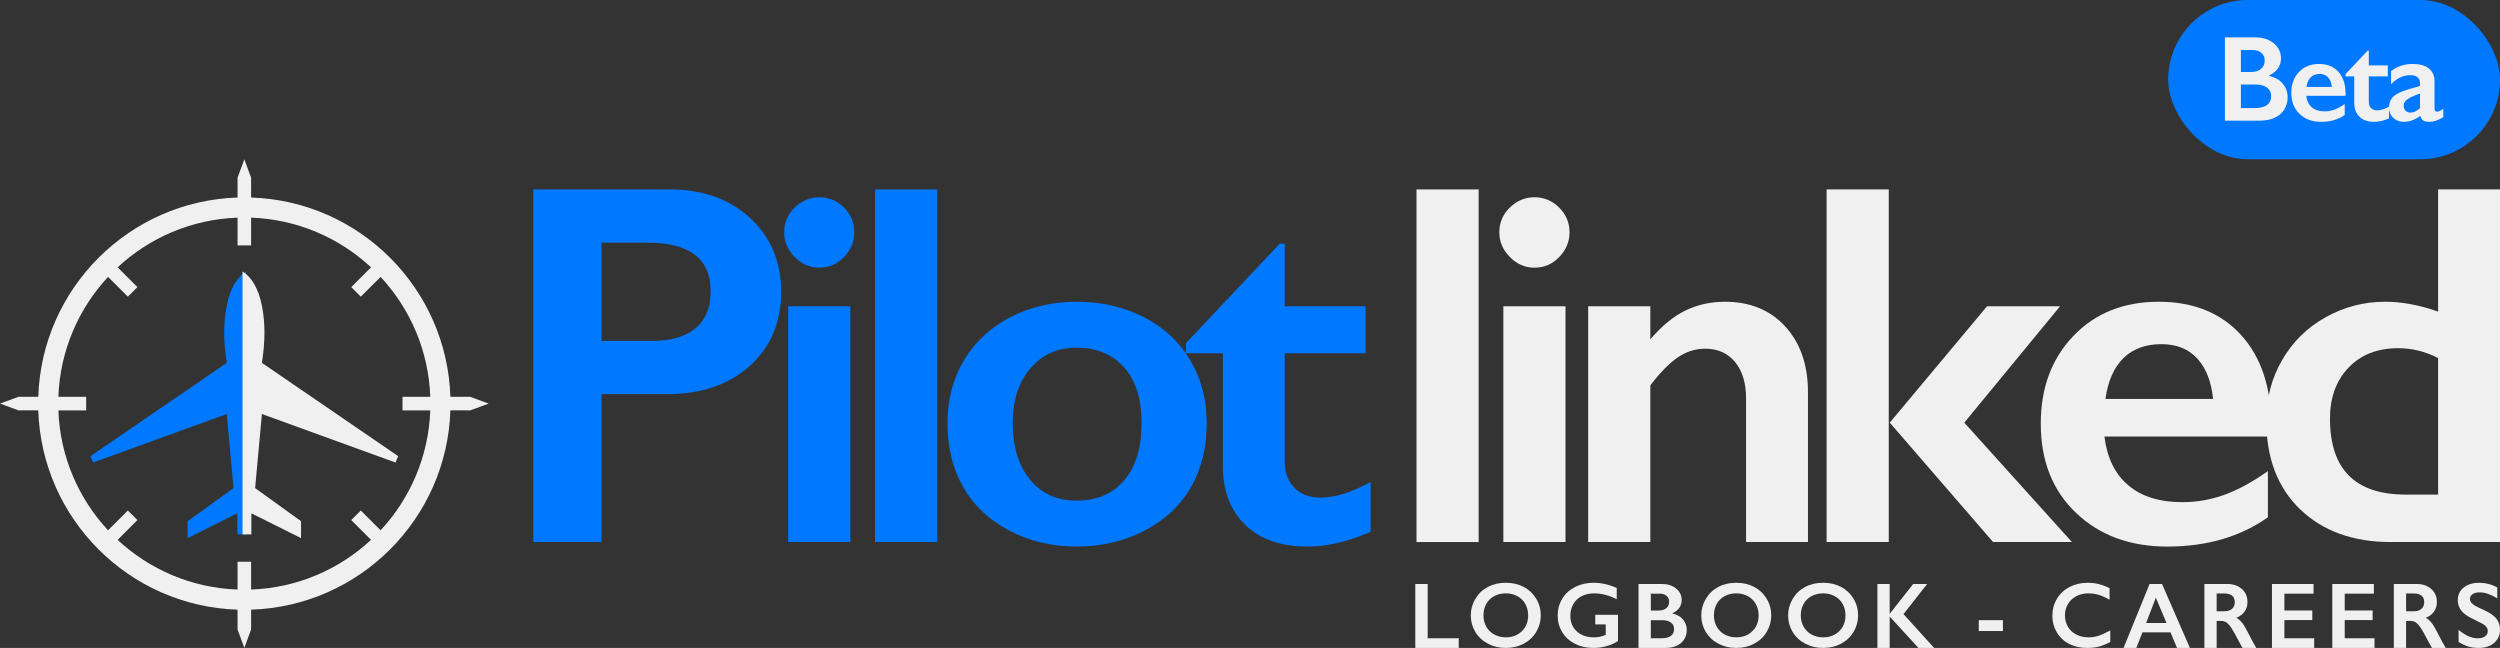
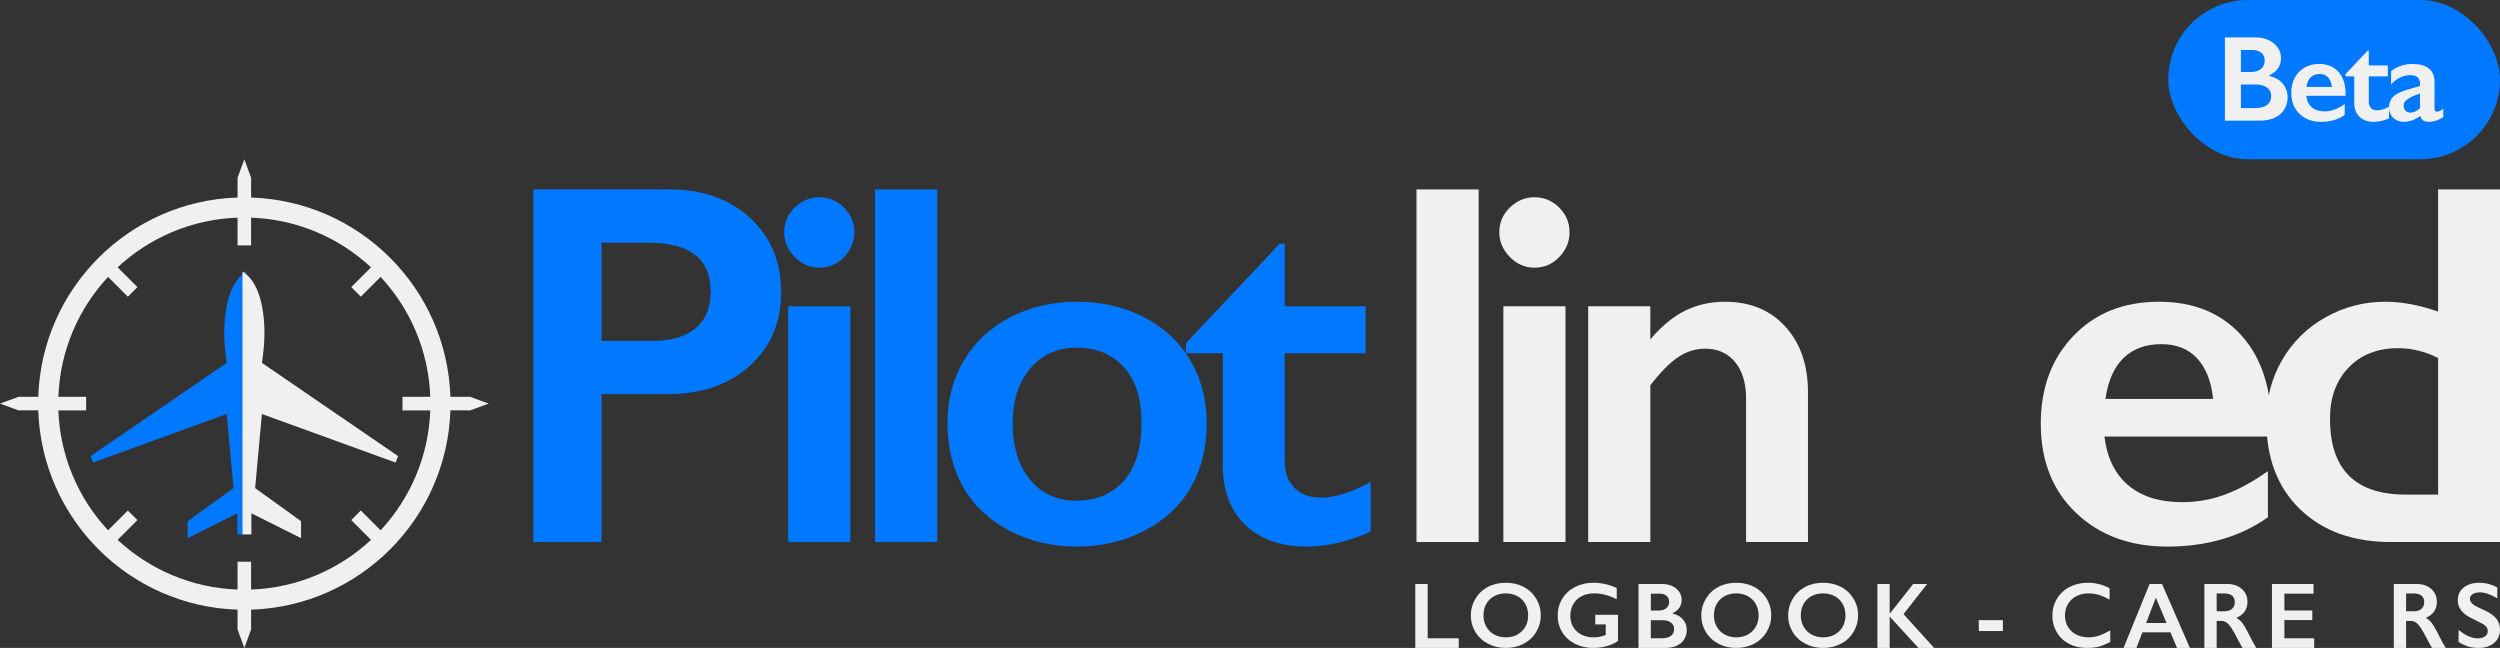
<svg xmlns="http://www.w3.org/2000/svg" xmlns:xlink="http://www.w3.org/1999/xlink" width="2072px" height="537px" viewBox="0 0 2072 537" version="1.1">
  <rect x="0" y="0" width="2072" height="537" fill="#333333" stroke="none" />
  <title>logo_pilotlinked_white_beta</title>
  <defs>
    <path d="M0,0 L2072,0 L2072,537 L0,537 L0,0 Z" id="path-1" />
  </defs>
  <g id="logo_pilotlinked_white_beta" stroke="none" fill="none" xlink:href="#path-1" fill-rule="evenodd" stroke-width="1">
    <g id="Group" transform="translate(0, 132)">
      <g id="Pilot" transform="translate(442, 25)" fill="#0078FF" fill-rule="nonzero">
        <path d="M113.08,0 C140.443,0 162.675,7.914 179.776,23.743 C196.878,39.571 205.429,59.967 205.429,84.93 C205.429,110.172 196.773,130.603 179.462,146.222 C162.151,161.841 139.326,169.651 110.986,169.651 L56.54,169.651 L56.54,292.235 L0,292.235 L0,0 L113.08,0 Z M99.05,125.512 C114.127,125.512 125.889,122.061 134.335,115.158 C142.781,108.254 147.004,98.039 147.004,84.512 C147.004,57.596 129.693,44.139 95.071,44.139 L56.54,44.139 L56.54,125.512 L99.05,125.512 Z" id="Shape" />
        <path d="M237.003,6.485 C244.96,6.485 251.801,9.344 257.525,15.061 C263.249,20.779 266.11,27.613 266.11,35.562 C266.11,43.232 263.283,50.031 257.629,55.958 C251.975,61.885 245.1,64.848 237.003,64.848 C229.185,64.848 222.379,61.885 216.586,55.958 C210.792,50.031 207.895,43.232 207.895,35.562 C207.895,27.473 210.827,20.605 216.69,14.957 C222.554,9.309 229.325,6.485 237.003,6.485 Z M262.76,96.854 L262.76,292.235 L211.246,292.235 L211.246,96.854 L262.76,96.854 Z" id="Shape" />
        <polygon id="Path" points="334.75 0 334.75 292.235 283.235 292.235 283.235 0" />
        <path d="M450.506,93.088 C470.888,93.088 489.386,97.342 505.999,105.849 C522.612,114.356 535.455,126.279 544.53,141.62 C553.604,156.96 558.141,174.323 558.141,193.707 C558.141,213.929 553.778,231.64 545.053,246.841 C536.328,262.042 523.484,274.035 506.522,282.821 C489.56,291.607 470.888,296 450.506,296 C429.984,296 411.346,291.607 394.594,282.821 C377.841,274.035 365.102,262.042 356.377,246.841 C347.652,231.64 343.289,213.929 343.289,193.707 C343.289,174.044 347.896,156.577 357.11,141.306 C366.324,126.035 379.167,114.181 395.641,105.744 C412.114,97.307 430.402,93.088 450.506,93.088 Z M397.316,193.707 C397.316,213.232 402.098,228.816 411.66,240.461 C421.223,252.106 434.032,257.928 450.087,257.928 C466.839,257.928 480.032,252.35 489.665,241.193 C499.297,230.036 504.114,214.068 504.114,193.289 C504.114,173.486 499.263,158.18 489.56,147.372 C479.857,136.564 466.7,131.16 450.087,131.16 C434.451,131.16 421.747,136.878 411.975,148.314 C402.202,159.749 397.316,174.881 397.316,193.707 Z" id="Shape" />
        <path d="M618.613,44.975 L622.801,44.975 L622.801,96.854 L689.812,96.854 L689.812,135.763 L622.801,135.763 L622.801,225.922 C622.801,234.708 625.454,241.82 630.759,247.259 C636.064,252.698 643.323,255.418 652.537,255.418 C664.543,255.418 678.364,251.094 694,242.448 L694,283.658 C675.433,291.886 657.982,296 641.648,296 C619.591,296 602.384,290.003 590.029,278.01 C577.674,266.016 571.497,249.77 571.497,229.269 L571.497,135.763 L540.923,135.763 L540.923,127.395 L618.613,44.975 Z" id="Path" />
      </g>
      <g id="linked" transform="translate(1174, 25)" fill="#F0F0F0" fill-rule="nonzero">
        <polygon id="Path" points="51.507 0 51.507 292.235 0 292.235 0 0" />
        <path d="M97.733,6.485 C105.69,6.485 112.529,9.344 118.252,15.061 C123.975,20.779 126.837,27.613 126.837,35.562 C126.837,43.232 124.01,50.031 118.357,55.958 C112.704,61.885 105.829,64.848 97.733,64.848 C89.916,64.848 83.112,61.885 77.319,55.958 C71.526,50.031 68.63,43.232 68.63,35.562 C68.63,27.473 71.561,20.605 77.423,14.957 C83.286,9.309 90.056,6.485 97.733,6.485 Z M123.487,96.854 L123.487,292.235 L71.98,292.235 L71.98,96.854 L123.487,96.854 Z" id="Shape" />
        <path d="M255.558,93.088 C276.496,93.088 293.211,99.957 305.704,113.693 C318.197,127.43 324.443,145.525 324.443,167.977 L324.443,292.235 L273.146,292.235 L273.146,173.207 C273.146,160.516 270.11,150.475 264.038,143.084 C257.966,135.693 249.695,131.997 239.226,131.997 C231.27,131.997 223.802,134.333 216.823,139.005 C209.844,143.677 202.166,151.452 193.791,162.329 L193.791,292.235 L142.284,292.235 L142.284,96.854 L193.791,96.854 L193.791,124.257 C203.283,113.101 213.019,105.117 223,100.305 C232.98,95.494 243.833,93.088 255.558,93.088 Z" id="Path" />
-         <path d="M391.398,0 L391.398,292.235 L339.891,292.235 L339.891,0 L391.398,0 Z M533.356,96.854 L454.002,193.289 L543.197,292.235 L477.871,292.235 L392.235,193.289 L472.846,96.854 L533.356,96.854 Z" id="Shape" />
        <path d="M615.177,93.088 C643.931,93.088 666.684,102.293 683.434,120.701 C700.184,139.11 708.559,164.561 708.559,197.054 L708.559,204.794 L570.16,204.794 C572.254,222.227 578.78,235.649 589.737,245.063 C600.695,254.476 615.735,259.183 634.858,259.183 C647.142,259.183 658.971,257.056 670.348,252.803 C681.724,248.549 693.484,242.099 705.628,233.453 L705.628,271.734 C682.736,287.911 654.958,296 622.295,296 C591.447,296 566.252,286.726 546.71,268.178 C527.168,249.63 517.397,224.946 517.397,194.126 C517.397,164.421 526.435,140.155 544.511,121.329 C562.588,102.502 586.143,93.088 615.177,93.088 Z M660.193,173.625 C658.797,159.401 654.47,148.279 647.211,140.26 C639.953,132.241 629.973,128.232 617.27,128.232 C604.289,128.232 593.855,132.067 585.968,139.737 C578.082,147.407 573.092,158.703 570.998,173.625 L660.193,173.625 Z" id="Shape" />
        <path d="M846.702,101.247 L846.702,0 L898,0 L898,292.235 L807.549,292.235 C776.281,292.235 751.261,283.24 732.487,265.249 C713.712,247.259 704.325,222.715 704.325,191.616 C704.325,173.207 708.687,156.472 717.411,141.411 C726.135,126.349 738.14,114.53 753.424,105.953 C768.709,97.377 785.215,93.088 802.942,93.088 C816.622,93.088 831.208,95.808 846.702,101.247 Z M819.693,252.907 L846.702,252.907 L846.702,139.737 C836.094,134.298 825.067,131.579 813.621,131.579 C796.452,131.579 782.737,136.948 772.478,147.686 C762.218,158.424 757.088,172.51 757.088,189.942 C757.088,231.919 777.957,252.907 819.693,252.907 Z" id="Shape" />
      </g>
      <g id="LOGBOOK---CAREERS" transform="translate(1173, 351)" fill="#F0F0F0" fill-rule="nonzero">
        <polygon id="Path" points="10.253 1 10.253 45.995 36 45.995 36 54 0 54 0 1" />
        <path d="M75.038,0 C80.479,0 85.375,1.124 89.726,3.373 C94.076,5.621 97.543,8.862 100.126,13.095 C102.709,17.328 104,21.969 104,27.019 C104,31.943 102.74,36.509 100.22,40.717 C97.7,44.925 94.239,48.191 89.839,50.514 C85.438,52.838 80.479,54 74.962,54 C69.521,54 64.575,52.819 60.124,50.458 C55.673,48.096 52.206,44.849 49.724,40.717 C47.241,36.584 46,32.018 46,27.019 C46,22.195 47.241,17.661 49.724,13.415 C52.206,9.17 55.629,5.872 59.992,3.523 C64.355,1.174 69.371,0 75.038,0 Z M56.494,27.019 C56.494,30.511 57.284,33.651 58.864,36.44 C60.444,39.228 62.644,41.389 65.465,42.921 C68.286,44.454 71.477,45.22 75.038,45.22 C80.429,45.22 84.861,43.524 88.334,40.133 C91.807,36.741 93.543,32.37 93.543,27.019 C93.543,23.527 92.76,20.38 91.193,17.579 C89.625,14.778 87.419,12.611 84.573,11.079 C81.727,9.546 78.523,8.78 74.962,8.78 C71.402,8.78 68.198,9.553 65.352,11.098 C62.506,12.643 60.318,14.803 58.789,17.579 C57.259,20.355 56.494,23.502 56.494,27.019 Z" id="Shape" />
        <path d="M147.684,0 C154.155,0 160.576,1.445 166.947,4.334 L166.947,13.641 C160.576,10.401 154.305,8.78 148.135,8.78 C144.298,8.78 140.887,9.546 137.902,11.079 C134.917,12.611 132.604,14.816 130.961,17.692 C129.318,20.569 128.497,23.778 128.497,27.32 C128.497,32.696 130.284,37.024 133.858,40.302 C137.432,43.581 142.141,45.22 147.985,45.22 C149.59,45.22 151.126,45.082 152.594,44.805 C154.061,44.529 155.81,44.001 157.842,43.223 L157.842,34.48 L149.151,34.48 L149.151,26.529 L168,26.529 L168,48.234 C165.417,50.043 162.313,51.456 158.688,52.474 C155.064,53.491 151.296,54 147.383,54 C141.84,54 136.817,52.857 132.315,50.571 C127.813,48.285 124.302,45.082 121.781,40.962 C119.26,36.842 118,32.244 118,27.17 C118,22.02 119.273,17.359 121.819,13.189 C124.364,9.019 127.913,5.778 132.466,3.467 C137.018,1.156 142.091,0 147.684,0 Z" id="Path" />
        <path d="M204.357,1 C209.197,1 213.141,2.265 216.191,4.794 C219.241,7.323 220.766,10.485 220.766,14.278 C220.766,16.707 220.129,18.844 218.856,20.69 C217.583,22.536 215.737,24.003 213.318,25.091 L213.318,25.546 C216.997,26.381 219.865,28.031 221.919,30.497 C223.973,32.963 225,35.853 225,39.166 C225,42.1 224.25,44.724 222.75,47.038 C221.251,49.353 219.171,51.091 216.512,52.255 C213.853,53.418 210.721,54 207.117,54 L185,54 L185,1 L204.357,1 Z M201.635,23.004 C204.332,23.004 206.462,22.359 208.025,21.069 C209.587,19.78 210.369,17.984 210.369,15.682 C210.369,13.634 209.65,12.008 208.214,10.807 C206.777,9.606 204.887,9.005 202.543,9.005 L195.208,9.005 L195.208,23.004 L201.635,23.004 Z M204.017,45.995 C207.47,45.995 210.079,45.344 211.843,44.041 C213.607,42.739 214.49,40.823 214.49,38.293 C214.49,36.042 213.614,34.266 211.862,32.963 C210.11,31.661 207.76,31.009 204.811,31.009 L195.208,31.009 L195.208,45.995 L204.017,45.995 Z" id="Shape" />
        <path d="M266.038,0 C271.479,0 276.375,1.124 280.726,3.373 C285.076,5.621 288.543,8.862 291.126,13.095 C293.709,17.328 295,21.969 295,27.019 C295,31.943 293.74,36.509 291.22,40.717 C288.7,44.925 285.239,48.191 280.839,50.514 C276.438,52.838 271.479,54 265.962,54 C260.521,54 255.575,52.819 251.124,50.458 C246.673,48.096 243.206,44.849 240.724,40.717 C238.241,36.584 237,32.018 237,27.019 C237,22.195 238.241,17.661 240.724,13.415 C243.206,9.17 246.629,5.872 250.992,3.523 C255.355,1.174 260.371,0 266.038,0 Z M247.494,27.019 C247.494,30.511 248.284,33.651 249.864,36.44 C251.444,39.228 253.644,41.389 256.465,42.921 C259.286,44.454 262.477,45.22 266.038,45.22 C271.429,45.22 275.861,43.524 279.334,40.133 C282.807,36.741 284.543,32.37 284.543,27.019 C284.543,23.527 283.76,20.38 282.193,17.579 C280.625,14.778 278.419,12.611 275.573,11.079 C272.727,9.546 269.523,8.78 265.962,8.78 C262.402,8.78 259.198,9.553 256.352,11.098 C253.506,12.643 251.318,14.803 249.789,17.579 C248.259,20.355 247.494,23.502 247.494,27.019 Z" id="Shape" />
        <path d="M338.038,0 C343.479,0 348.375,1.124 352.726,3.373 C357.076,5.621 360.543,8.862 363.126,13.095 C365.709,17.328 367,21.969 367,27.019 C367,31.943 365.74,36.509 363.22,40.717 C360.7,44.925 357.239,48.191 352.839,50.514 C348.438,52.838 343.479,54 337.962,54 C332.521,54 327.575,52.819 323.124,50.458 C318.673,48.096 315.206,44.849 312.724,40.717 C310.241,36.584 309,32.018 309,27.019 C309,22.195 310.241,17.661 312.724,13.415 C315.206,9.17 318.629,5.872 322.992,3.523 C327.355,1.174 332.371,0 338.038,0 Z M319.494,27.019 C319.494,30.511 320.284,33.651 321.864,36.44 C323.444,39.228 325.644,41.389 328.465,42.921 C331.286,44.454 334.477,45.22 338.038,45.22 C343.429,45.22 347.861,43.524 351.334,40.133 C354.807,36.741 356.543,32.37 356.543,27.019 C356.543,23.527 355.76,20.38 354.193,17.579 C352.625,14.778 350.419,12.611 347.573,11.079 C344.727,9.546 341.523,8.78 337.962,8.78 C334.402,8.78 331.198,9.553 328.352,11.098 C325.506,12.643 323.318,14.803 321.789,17.579 C320.259,20.355 319.494,23.502 319.494,27.019 Z" id="Shape" />
        <polygon id="Path" points="393.16 1 393.16 25.47 393.386 25.47 412.653 1 424.205 1 404.637 25.963 430 54 416.98 54 393.16 27.974 393.16 54 383 54 383 1" />
        <polygon id="Path" points="487 31 487 40 467 40 467 31" />
        <path d="M557.495,0 C560.461,0 563.364,0.339 566.206,1.017 C569.047,1.696 572.112,2.851 575.402,4.484 L575.402,14.056 C572.187,12.197 569.215,10.853 566.486,10.024 C563.757,9.195 560.91,8.78 557.944,8.78 C554.231,8.78 550.879,9.553 547.888,11.098 C544.897,12.643 542.573,14.822 540.916,17.636 C539.259,20.449 538.43,23.577 538.43,27.019 C538.43,30.536 539.252,33.689 540.897,36.477 C542.542,39.266 544.86,41.42 547.85,42.94 C550.841,44.46 554.206,45.22 557.944,45.22 C560.81,45.22 563.545,44.805 566.15,43.976 C568.754,43.147 572.037,41.652 576,39.492 L576,49.064 C572.611,50.847 569.495,52.116 566.654,52.87 C563.813,53.623 560.498,54 556.71,54 C551.202,54 546.28,52.895 541.944,50.684 C537.607,48.473 534.199,45.289 531.72,41.131 C529.24,36.973 528,32.42 528,27.471 C528,22.17 529.277,17.41 531.832,13.189 C534.386,8.969 537.9,5.715 542.374,3.429 C546.847,1.143 551.888,0 557.495,0 Z" id="Path" />
        <path d="M618.899,1 L642,54 L631.329,54 L625.901,41.101 L602.65,41.101 L597.596,54 L587,54 L608.566,1 L618.899,1 Z M605.72,33.324 L622.606,33.324 L613.77,12.344 L605.72,33.324 Z" id="Shape" />
        <path d="M672.94,1 C677.885,1 681.914,2.378 685.026,5.135 C688.139,7.892 689.695,11.484 689.695,15.91 C689.695,18.92 688.923,21.544 687.38,23.782 C685.836,26.02 683.545,27.785 680.508,29.074 C682.19,29.985 683.683,31.224 684.989,32.792 C686.294,34.361 687.913,37.004 689.846,40.722 C693.059,47.146 695.444,51.572 697,54 L685.666,54 C684.888,52.837 683.834,50.978 682.504,48.423 C679.592,42.783 677.458,38.983 676.102,37.023 C674.747,35.062 673.442,33.671 672.187,32.849 C670.931,32.027 669.488,31.616 667.856,31.616 L664.166,31.616 L664.166,54 L654,54 L654,1 L672.94,1 Z M670.643,23.611 C673.304,23.611 675.393,22.941 676.912,21.601 C678.431,20.26 679.19,18.426 679.19,16.099 C679.19,13.671 678.437,11.857 676.931,10.655 C675.425,9.454 673.278,8.853 670.492,8.853 L664.166,8.853 L664.166,23.611 L670.643,23.611 Z" id="Shape" />
        <polygon id="Path" points="744.466 1 744.466 9.005 720.305 9.005 720.305 22.928 743.435 22.928 743.435 30.933 720.305 30.933 720.305 45.995 745 45.995 745 54 710 54 710 1" />
-         <polygon id="Path" points="794.466 1 794.466 9.005 770.305 9.005 770.305 22.928 793.435 22.928 793.435 30.933 770.305 30.933 770.305 45.995 795 45.995 795 54 760 54 760 1" />
        <path d="M829.94,1 C834.885,1 838.914,2.378 842.026,5.135 C845.139,7.892 846.695,11.484 846.695,15.91 C846.695,18.92 845.923,21.544 844.38,23.782 C842.836,26.02 840.545,27.785 837.508,29.074 C839.19,29.985 840.683,31.224 841.989,32.792 C843.294,34.361 844.913,37.004 846.846,40.722 C850.059,47.146 852.444,51.572 854,54 L842.666,54 C841.888,52.837 840.834,50.978 839.504,48.423 C836.592,42.783 834.458,38.983 833.102,37.023 C831.747,35.062 830.442,33.671 829.187,32.849 C827.931,32.027 826.488,31.616 824.856,31.616 L821.166,31.616 L821.166,54 L811,54 L811,1 L829.94,1 Z M827.643,23.611 C830.304,23.611 832.393,22.941 833.912,21.601 C835.431,20.26 836.19,18.426 836.19,16.099 C836.19,13.671 835.437,11.857 833.931,10.655 C832.425,9.454 830.278,8.853 827.492,8.853 L821.166,8.853 L821.166,23.611 L827.643,23.611 Z" id="Shape" />
        <path d="M881.952,0 C887.07,0 892,1.281 896.742,3.844 L896.742,12.888 C891.297,9.597 886.468,7.951 882.253,7.951 C879.694,7.951 877.693,8.447 876.25,9.44 C874.807,10.432 874.086,11.757 874.086,13.415 C874.086,15.4 875.428,17.234 878.113,18.917 C878.866,19.419 881.763,20.826 886.806,23.137 C891.122,25.172 894.233,27.433 896.14,29.92 C898.047,32.408 899,35.397 899,38.889 C899,43.411 897.375,47.06 894.126,49.836 C890.877,52.612 886.668,54 881.5,54 C878.138,54 875.246,53.629 872.825,52.888 C870.404,52.147 867.688,50.872 864.677,49.064 L864.677,39.04 C870.297,43.712 875.591,46.049 880.559,46.049 C883.043,46.049 885.05,45.509 886.581,44.428 C888.111,43.348 888.876,41.916 888.876,40.133 C888.876,37.696 887.547,35.711 884.887,34.179 C882.679,32.973 879.832,31.528 876.344,29.845 C872.204,27.961 869.112,25.763 867.067,23.251 C865.022,20.738 864,17.824 864,14.508 C864,10.087 865.643,6.563 868.93,3.938 C872.217,1.313 876.557,0 881.952,0 Z" id="Path" />
      </g>
      <g transform="translate(202.5, 202.5) scale(-1, 1) translate(-202.5, -202.5)">
        <path d="M202.5,0 L208.111,15.302 L208.11,31.715 C298.023,34.615 370.384,106.977 373.285,196.889 L389.698,196.889 L405,202.5 L389.698,208.111 L373.285,208.11 C370.385,298.023 298.023,370.385 208.11,373.285 L208.111,389.698 L202.5,405 L196.889,389.698 L196.89,373.285 C106.977,370.385 34.615,298.023 31.715,208.11 L15.302,208.111 L-1.29421847e-12,202.5 L15.302,196.889 L31.715,196.889 C34.616,106.977 106.977,34.615 196.89,31.715 L196.889,15.302 L202.5,0 Z M208.111,48.387 L208.111,71.411 L196.889,71.411 L196.889,48.387 C158.536,49.759 123.751,65.136 97.494,89.559 L113.892,105.957 L105.957,113.892 L89.559,97.494 C65.136,123.751 49.759,158.536 48.387,196.889 L71.411,196.889 L71.411,208.111 L48.387,208.111 C49.759,246.464 65.136,281.249 89.559,307.505 L105.957,291.108 L113.892,299.043 L97.495,315.441 C123.751,339.864 158.536,355.241 196.889,356.613 L196.889,333.589 L208.111,333.589 L208.111,356.613 C246.464,355.241 281.249,339.864 307.505,315.441 L291.108,299.043 L299.043,291.108 L315.441,307.505 C339.864,281.249 355.241,246.464 356.613,208.111 L333.589,208.111 L333.589,196.889 L356.613,196.889 C355.241,158.536 339.864,123.751 315.441,97.494 L299.043,113.892 L291.108,105.957 L307.506,89.559 C281.249,65.136 246.464,49.759 208.111,48.387 Z" id="Combined-Shape" fill="#F0F0F0" />
        <path d="M330,93 C322.098,97.97 316.742,107.425 313.933,121.365 C311.125,135.305 311.125,151.098 313.933,168.745 L201,246.048 L203.184,251.347 L313.933,211.137 L319.549,272.543 L281.489,299.973 L281.489,314 L322.669,293.427 L322.669,310.883 L330,310.883 L330,93 Z" id="Path" fill="#0078FF" transform="translate(265.5, 203.5) scale(-1, 1) translate(-265.5, -203.5)" />
        <path d="M204,93 C196.098,97.97 190.742,107.425 187.933,121.365 C185.125,135.305 185.125,151.098 187.933,168.745 L75,246.048 L77.184,251.347 L187.933,211.137 L193.549,272.543 L155.489,299.973 L155.489,314 L196.669,293.427 L196.669,310.883 L204,310.883 L204,93 Z" id="Path" fill="#F0F0F0" />
      </g>
    </g>
    <g id="BetaBadge" transform="translate(1757, 0)">
      <rect id="Rectangle-2" fill="#0078FF" x="40" y="0" width="275" height="132" rx="66" />
      <g id="Beta." transform="translate(87, 31)" fill="#F0F0F0" fill-rule="nonzero">
        <path d="M25.164,0 C31.456,0 36.583,1.646 40.548,4.939 C44.513,8.232 46.495,12.348 46.495,17.287 C46.495,20.448 45.668,23.23 44.013,25.634 C42.359,28.038 39.958,29.948 36.813,31.364 L36.813,31.956 C41.597,33.043 45.324,35.191 47.994,38.402 C50.665,41.612 52,45.374 52,49.688 C52,53.508 51.025,56.924 49.076,59.937 C47.126,62.95 44.423,65.213 40.966,66.728 C37.509,68.243 33.438,69 28.752,69 L0,69 L0,0 L25.164,0 Z M21.626,28.647 C25.132,28.647 27.9,27.807 29.932,26.128 C31.963,24.449 32.979,22.111 32.979,19.115 C32.979,16.447 32.045,14.332 30.178,12.768 C28.31,11.204 25.853,10.422 22.805,10.422 L13.27,10.422 L13.27,28.647 L21.626,28.647 Z M24.722,58.578 C29.211,58.578 32.602,57.73 34.896,56.035 C37.19,54.339 38.336,51.845 38.336,48.552 C38.336,45.621 37.198,43.308 34.921,41.612 C32.643,39.917 29.588,39.069 25.754,39.069 L13.27,39.069 L13.27,58.578 L24.722,58.578 Z" id="Shape" />
        <path d="M78.018,22 C84.786,22 90.142,24.177 94.085,28.532 C98.028,32.887 100,38.907 100,46.594 L100,48.425 L67.421,48.425 C67.913,52.548 69.45,55.724 72.029,57.951 C74.608,60.177 78.149,61.291 82.651,61.291 C85.542,61.291 88.327,60.788 91.005,59.781 C93.683,58.775 96.451,57.249 99.31,55.204 L99.31,64.26 C93.921,68.087 87.382,70 79.693,70 C72.432,70 66.501,67.806 61.9,63.419 C57.3,59.031 55,53.192 55,45.901 C55,38.874 57.128,33.134 61.383,28.68 C65.638,24.227 71.183,22 78.018,22 Z M88.614,41.052 C88.286,37.687 87.267,35.056 85.559,33.159 C83.85,31.262 81.501,30.313 78.51,30.313 C75.455,30.313 72.998,31.221 71.142,33.035 C69.285,34.849 68.111,37.522 67.618,41.052 L88.614,41.052 Z" id="Shape" />
        <path d="M118.271,11 L119.256,11 L119.256,23.193 L135.015,23.193 L135.015,32.338 L119.256,32.338 L119.256,53.529 C119.256,55.594 119.88,57.266 121.127,58.544 C122.375,59.822 124.082,60.462 126.249,60.462 C129.073,60.462 132.323,59.446 136,57.413 L136,67.099 C131.633,69.033 127.529,70 123.688,70 C118.501,70 114.454,68.591 111.549,65.772 C108.643,62.953 107.19,59.134 107.19,54.316 L107.19,32.338 L100,32.338 L100,30.372 L118.271,11 Z" id="Path" />
        <path d="M155.552,22 C161.448,22 165.951,23.262 169.062,25.786 C172.174,28.309 173.729,31.831 173.729,36.351 L173.729,58.965 C173.729,60.713 174.433,61.588 175.842,61.588 C176.431,61.588 177.258,61.332 178.323,60.821 C179.387,60.309 180.279,59.724 181,59.064 L181,66.091 C176.775,68.697 172.91,70 169.406,70 C167.245,70 165.582,69.637 164.42,68.911 C163.257,68.186 162.447,66.899 161.988,65.052 C157.37,68.351 152.736,70 148.085,70 C144.777,70 141.936,68.878 139.562,66.635 C137.187,64.392 136,61.703 136,58.569 C136,54.577 137.179,51.427 139.537,49.118 C141.895,46.808 146.022,44.796 151.917,43.08 L161.693,40.21 L161.693,38.082 C161.693,33.563 158.975,31.303 153.538,31.303 C150.754,31.303 147.987,31.946 145.236,33.233 C142.485,34.52 139.979,36.416 137.719,38.924 L137.719,27.988 C142.73,23.996 148.675,22 155.552,22 Z M148.183,56.738 C148.183,58.421 148.716,59.773 149.78,60.796 C150.844,61.819 152.163,62.33 153.735,62.33 C156.388,62.33 159.04,61.109 161.693,58.668 L161.693,46.495 C158.32,47.649 155.675,48.738 153.759,49.761 C151.843,50.784 150.435,51.823 149.534,52.878 C148.634,53.934 148.183,55.221 148.183,56.738 Z" id="Shape" />
      </g>
    </g>
  </g>
</svg>